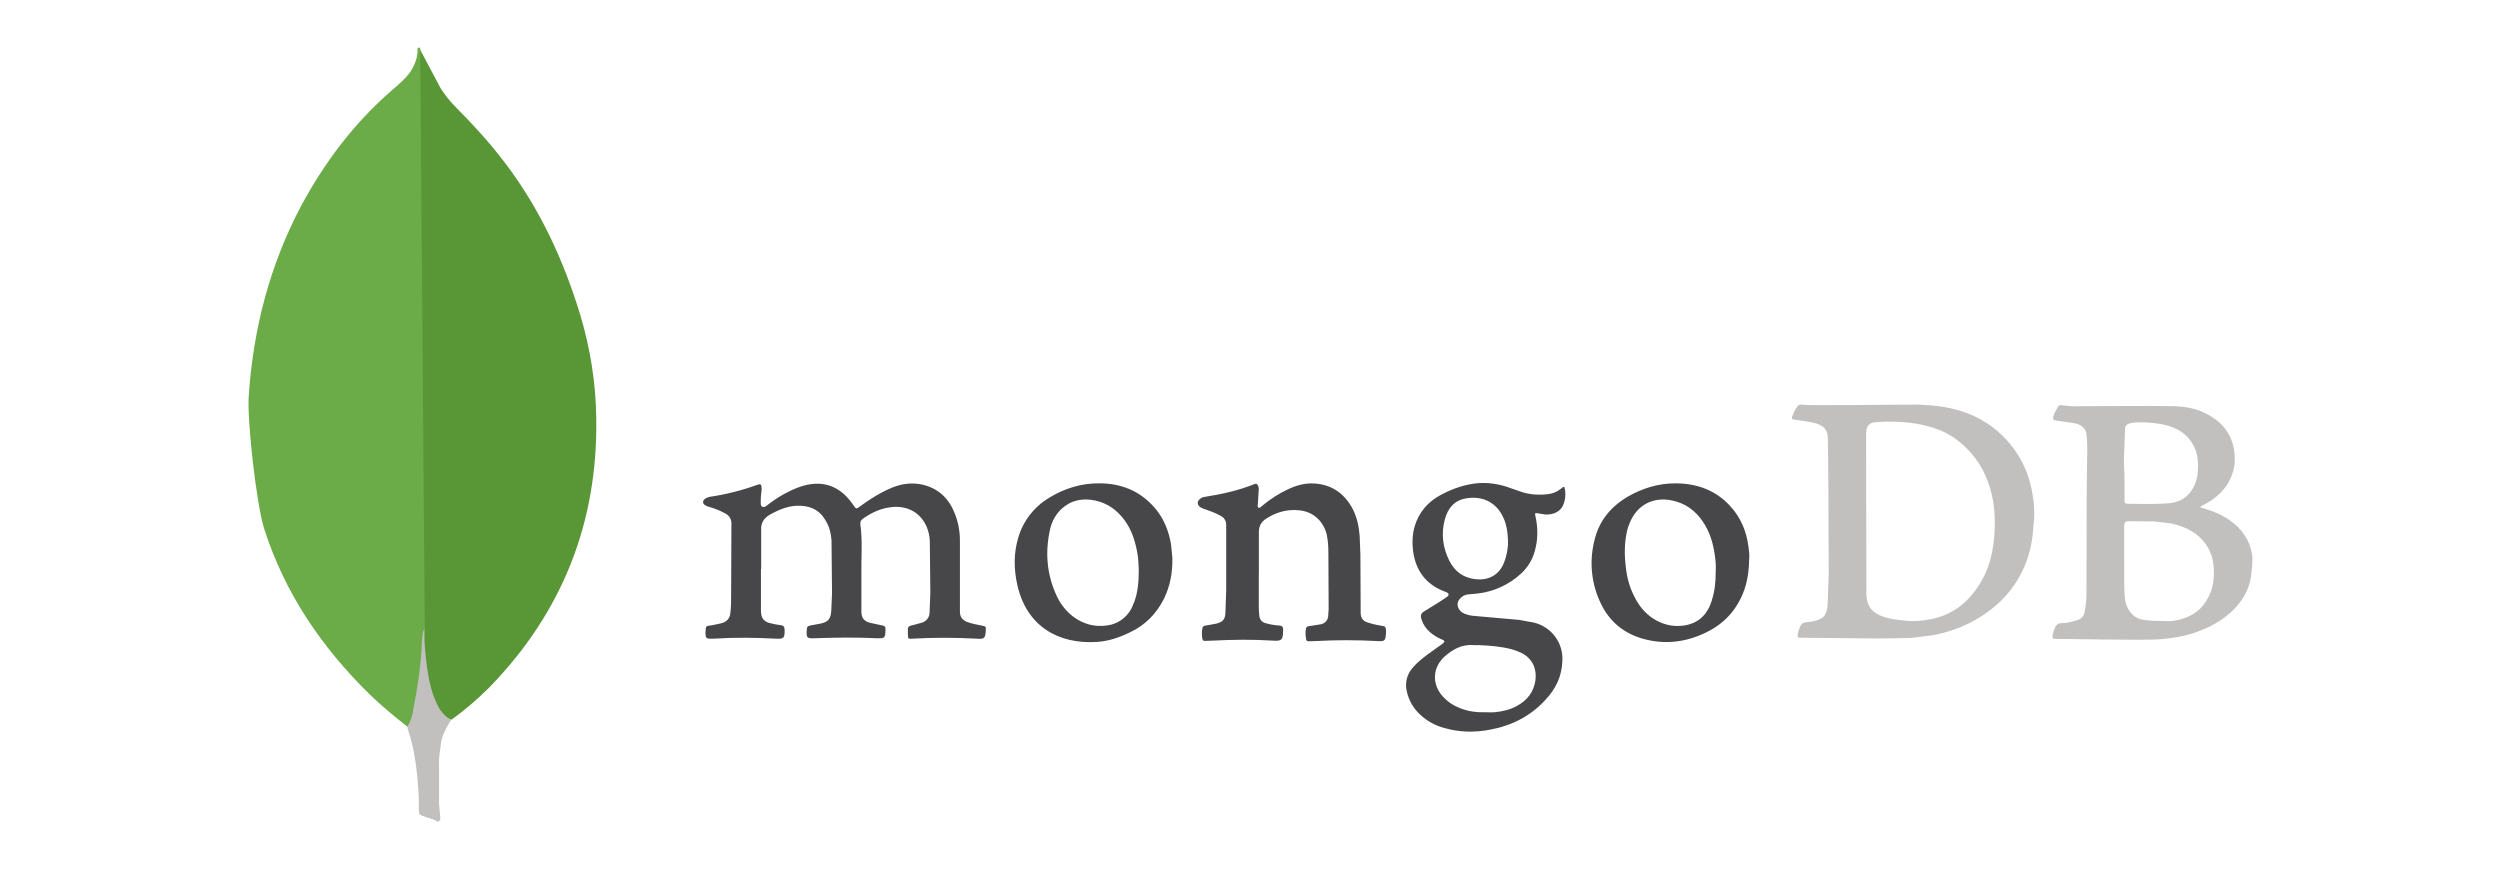
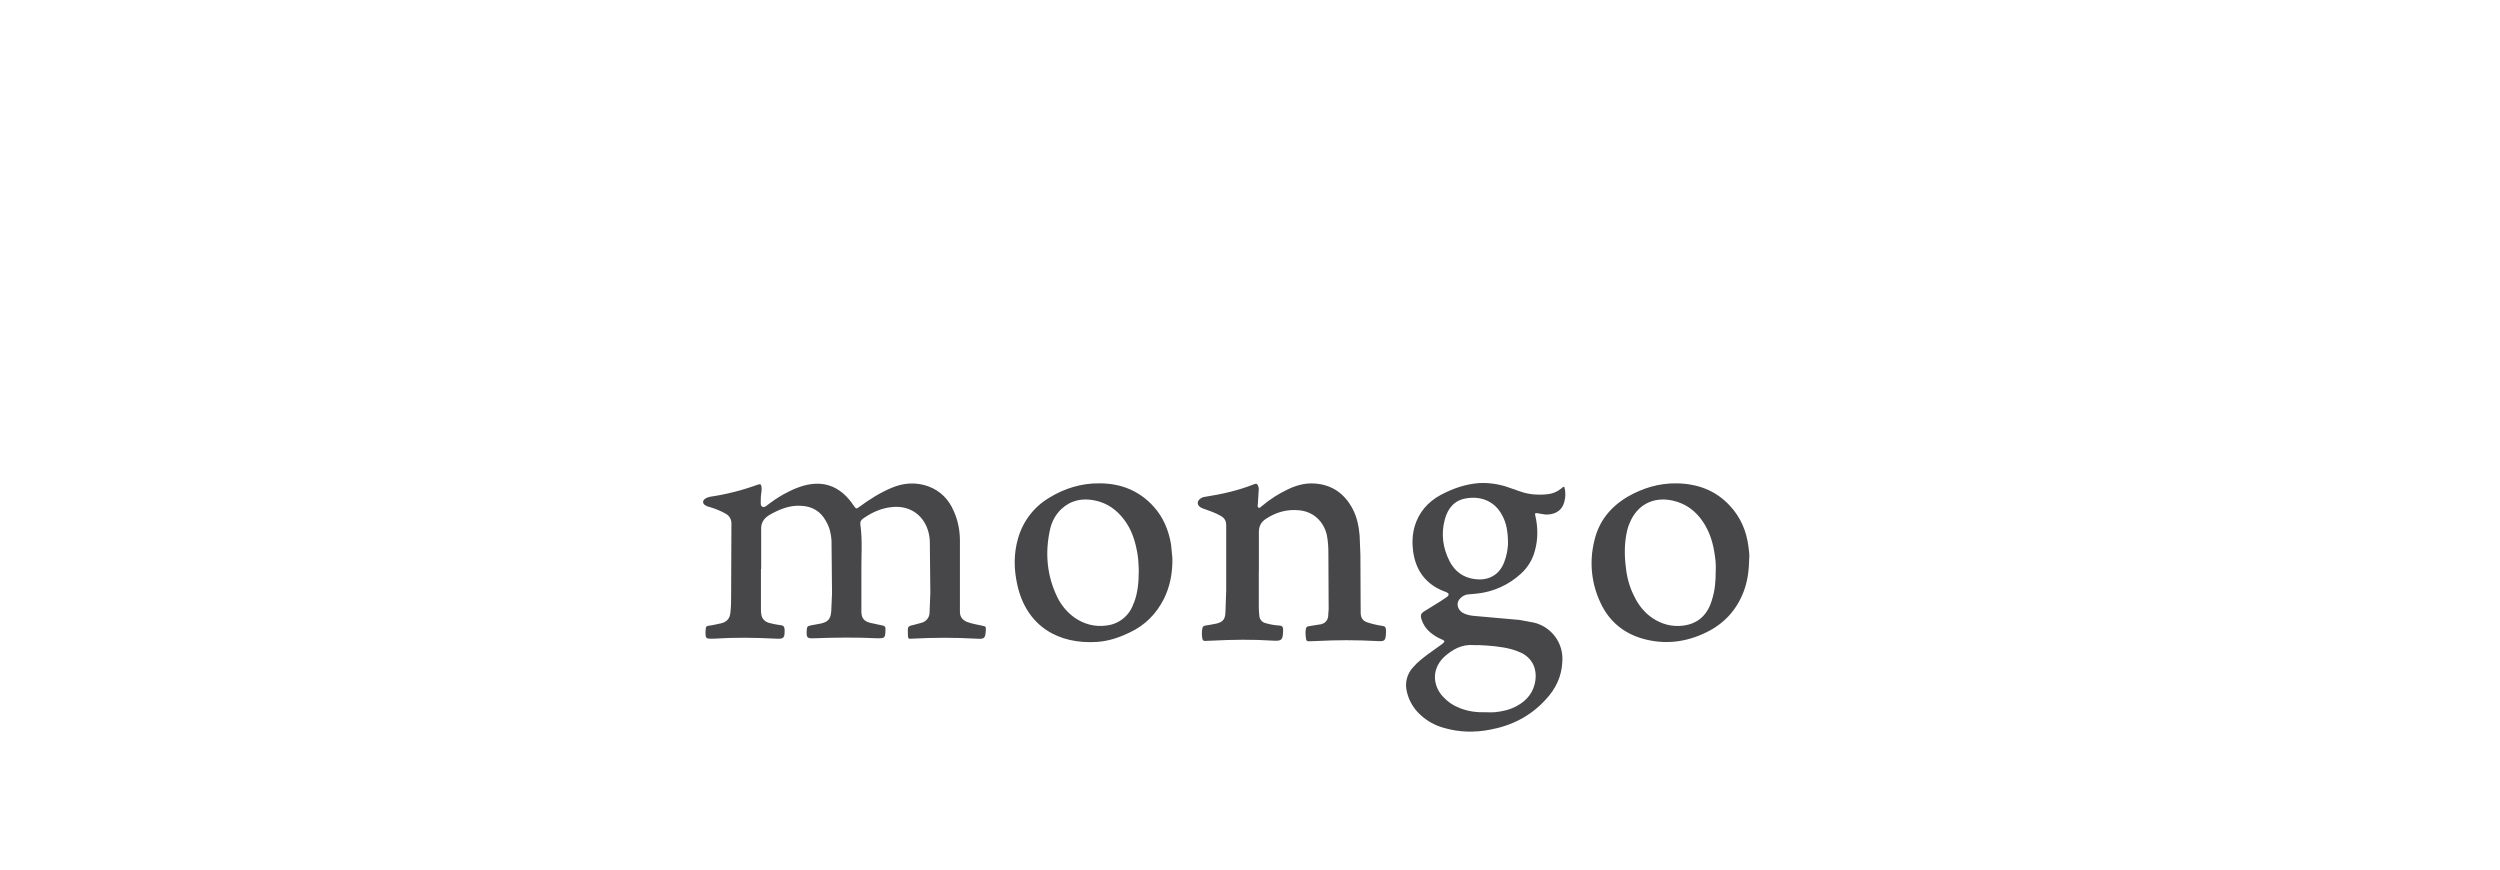
<svg xmlns="http://www.w3.org/2000/svg" width="161" height="56" viewBox="0 0 161 56" fill="none">
-   <path d="M27.05 3.188L28.379 5.688C28.669 6.139 29.006 6.558 29.384 6.937C30.498 8.051 31.557 9.218 32.506 10.468C34.76 13.428 36.281 16.714 37.367 20.273C38.018 22.446 38.372 24.673 38.399 26.926C38.508 33.662 36.199 39.446 31.528 44.253C30.771 45.015 29.954 45.715 29.084 46.345C28.621 46.345 28.405 45.979 28.215 45.665C27.849 45.056 27.644 44.389 27.535 43.71C27.372 42.896 27.263 42.081 27.318 41.239V40.858C27.291 40.776 26.884 3.38 27.046 3.19L27.05 3.188Z" fill="#599636" />
-   <path d="M27.05 3.108C26.995 2.998 26.94 3.081 26.886 3.135C26.913 3.677 26.723 4.166 26.423 4.628C26.097 5.092 25.662 5.443 25.228 5.824C22.811 7.915 20.911 10.441 19.389 13.265C17.379 17.067 16.32 21.141 16.023 25.432C15.889 26.981 16.511 32.439 17.001 34.014C18.33 38.197 20.721 41.699 23.83 44.741C24.591 45.472 25.406 46.153 26.247 46.804C26.491 46.804 26.519 46.587 26.573 46.423C26.68 46.077 26.761 45.722 26.817 45.364C27.061 44.007 27.197 42.648 27.36 41.291L27.061 3.108H27.05Z" fill="#6CAC48" />
-   <path d="M28.382 48C28.437 47.376 28.748 46.86 29.062 46.344C28.736 46.21 28.491 45.937 28.301 45.637C28.137 45.365 28.002 45.027 27.893 44.74C27.513 43.6 27.43 42.405 27.323 41.237V40.529C27.189 40.639 27.159 41.561 27.159 41.698C27.078 42.946 26.915 44.169 26.672 45.363C26.59 45.851 26.537 46.342 26.237 46.776C26.237 46.831 26.237 46.885 26.264 46.966C26.752 48.405 26.889 49.872 26.971 51.366V51.909C26.971 52.56 26.945 52.424 27.487 52.64C27.704 52.722 27.951 52.75 28.167 52.912C28.33 52.912 28.357 52.778 28.357 52.668L28.275 51.772V49.272C28.248 48.838 28.33 48.403 28.385 47.995L28.382 48Z" fill="#C2BFBF" />
  <path d="M49.005 36.642V39.229C49.002 39.331 49.008 39.434 49.023 39.535C49.056 39.841 49.244 40.028 49.521 40.114C49.779 40.182 50.041 40.233 50.305 40.267C50.459 40.285 50.51 40.352 50.527 40.516C50.544 41.095 50.493 41.164 49.932 41.129C48.622 41.06 47.31 41.044 46.001 41.129H45.876C45.468 41.146 45.434 41.111 45.434 40.703C45.434 40.635 45.451 40.55 45.451 40.481C45.451 40.357 45.536 40.295 45.656 40.295C45.929 40.261 46.184 40.193 46.44 40.141C46.797 40.057 47 39.835 47.035 39.478C47.085 39.087 47.085 38.678 47.085 38.286L47.103 33.726C47.108 33.593 47.076 33.462 47.01 33.348C46.944 33.233 46.846 33.14 46.729 33.078C46.421 32.907 46.095 32.77 45.758 32.67C45.656 32.636 45.553 32.62 45.469 32.568C45.22 32.448 45.214 32.228 45.451 32.091C45.536 32.041 45.638 32.006 45.74 31.989C46.773 31.836 47.788 31.58 48.769 31.223C48.973 31.154 49.024 31.173 49.043 31.376C49.06 31.5 49.043 31.65 49.025 31.767C48.992 31.989 48.992 32.209 48.992 32.414C48.992 32.499 49.009 32.585 49.094 32.636C49.178 32.687 49.264 32.636 49.343 32.586C49.7 32.312 50.058 32.058 50.449 31.839C51.009 31.533 51.607 31.26 52.254 31.175C53.039 31.073 53.717 31.278 54.314 31.788C54.561 32.009 54.778 32.26 54.96 32.537C55.131 32.786 55.147 32.792 55.369 32.621C56.016 32.144 56.696 31.72 57.428 31.413C58.194 31.09 58.977 31.04 59.76 31.311C60.559 31.6 61.104 32.162 61.428 32.928C61.702 33.54 61.819 34.173 61.819 34.833V39.393C61.819 39.699 61.944 39.891 62.245 40.041C62.569 40.165 62.926 40.227 63.266 40.296C63.488 40.346 63.488 40.346 63.488 40.57C63.454 41.13 63.403 41.165 62.858 41.13C61.492 41.054 60.123 41.054 58.757 41.13C58.483 41.148 58.483 41.148 58.468 40.875V40.79C58.451 40.33 58.451 40.33 58.894 40.23L59.336 40.11C59.486 40.075 59.619 39.99 59.715 39.87C59.811 39.75 59.864 39.6 59.864 39.447L59.914 38.17L59.88 34.835C59.867 34.538 59.804 34.244 59.694 33.967C59.268 32.929 58.332 32.555 57.43 32.657C56.748 32.726 56.153 32.997 55.592 33.39C55.472 33.474 55.387 33.576 55.405 33.747C55.558 34.837 55.455 35.926 55.473 37.015V39.381C55.473 39.806 55.644 40.011 56.052 40.113L56.837 40.283C56.956 40.301 57.024 40.352 57.024 40.488V40.612C57.006 41.089 56.974 41.11 56.496 41.105C55.135 41.037 53.772 41.056 52.429 41.105C51.968 41.123 51.931 41.072 51.952 40.607C51.969 40.333 52.002 40.318 52.258 40.267L52.818 40.165C53.316 40.063 53.499 39.876 53.533 39.348L53.583 38.208L53.549 34.787C53.516 34.361 53.425 33.952 53.192 33.561C52.852 32.931 52.32 32.609 51.592 32.574C50.859 32.524 50.213 32.796 49.599 33.134C49.173 33.383 48.987 33.678 49.02 34.173V36.657L49.005 36.642ZM81.067 36.746V39.145C81.07 39.316 81.081 39.486 81.101 39.656C81.108 39.769 81.152 39.876 81.226 39.962C81.299 40.048 81.399 40.108 81.51 40.133C81.803 40.218 82.106 40.27 82.411 40.286C82.582 40.303 82.615 40.371 82.633 40.508V40.627C82.615 41.222 82.548 41.291 81.969 41.257C80.674 41.172 79.382 41.189 78.089 41.257L77.591 41.275C77.489 41.275 77.466 41.225 77.437 41.155C77.388 40.919 77.388 40.676 77.437 40.44C77.455 40.338 77.522 40.316 77.624 40.287C77.873 40.254 78.085 40.203 78.322 40.163C78.747 40.06 78.901 39.889 78.917 39.448L78.967 38.018V33.832C78.967 33.525 78.847 33.339 78.576 33.202C78.269 33.031 77.945 32.913 77.604 32.793C77.502 32.76 77.4 32.725 77.315 32.673C77.094 32.52 77.066 32.3 77.282 32.129C77.378 32.05 77.497 32.002 77.622 31.992C78.711 31.822 79.766 31.584 80.787 31.175C80.907 31.126 80.958 31.158 81.009 31.26C81.06 31.362 81.077 31.482 81.059 31.6L81.009 32.4C81.009 32.502 80.959 32.649 81.043 32.688C81.145 32.757 81.213 32.604 81.298 32.564C81.8 32.142 82.355 31.788 82.949 31.509C83.477 31.26 84.02 31.101 84.634 31.136C85.775 31.204 86.591 31.783 87.118 32.787C87.392 33.315 87.509 33.893 87.56 34.489L87.61 35.734L87.627 39.495C87.645 39.784 87.747 39.972 88.036 40.074C88.335 40.174 88.643 40.248 88.955 40.296C89.229 40.33 89.244 40.38 89.261 40.636V40.721C89.228 41.3 89.193 41.316 88.614 41.281C87.344 41.213 86.072 41.213 84.802 41.281C84.631 41.298 84.462 41.281 84.304 41.298C84.202 41.298 84.133 41.281 84.117 41.179C84.083 40.957 84.049 40.737 84.1 40.498C84.117 40.395 84.168 40.344 84.286 40.327L85.071 40.203C85.345 40.134 85.497 39.953 85.532 39.704L85.565 39.227L85.548 35.671C85.548 35.263 85.53 34.854 85.446 34.446C85.242 33.574 84.578 32.951 83.677 32.864C82.893 32.779 82.183 32.984 81.533 33.408C81.209 33.612 81.072 33.901 81.072 34.259V36.829C81.072 36.779 81.072 36.779 81.09 36.779L81.067 36.746Z" fill="#47474A" />
-   <path d="M130.911 31.928C130.724 30.686 130.263 29.58 129.464 28.61C128.767 27.753 127.866 27.085 126.843 26.67C125.772 26.228 124.63 26.091 123.473 26.057C122.996 26.04 116.496 26.142 116.019 26.057C115.899 26.04 115.815 26.075 115.745 26.177C115.66 26.301 115.574 26.432 115.523 26.568C115.319 27.028 115.319 26.994 115.812 27.061C116.22 27.129 116.612 27.163 117.004 27.282C117.361 27.402 117.616 27.606 117.701 27.997C117.735 28.184 117.77 34.174 117.77 36.966L117.701 38.958C117.684 39.111 117.668 39.264 117.616 39.4C117.548 39.604 117.43 39.774 117.225 39.861C117.001 39.967 116.758 40.03 116.511 40.048C116.05 40.097 115.983 40.116 115.829 40.627L115.78 40.813C115.746 41.035 115.762 41.069 115.984 41.069L121.072 41.119L123.065 41.085L124.443 40.914C126.008 40.626 127.404 39.978 128.595 38.941C129.275 38.34 129.83 37.611 130.229 36.796C130.706 35.844 130.91 34.804 130.961 33.75C131.045 33.155 131.011 32.542 130.911 31.93V31.928ZM128.443 34.344C128.374 35.434 128.154 36.489 127.592 37.441C126.878 38.684 125.856 39.552 124.444 39.857C123.832 39.982 123.219 40.044 122.576 39.959C122.116 39.909 121.675 39.857 121.249 39.704C120.483 39.43 120.21 38.957 120.194 38.21L120.177 27.949C120.177 27.336 120.451 27.201 120.892 27.183C121.555 27.133 122.236 27.149 122.9 27.216C123.607 27.285 124.3 27.452 124.96 27.715C125.45 27.919 125.904 28.201 126.305 28.549C127.224 29.333 127.836 30.317 128.173 31.475C128.447 32.412 128.496 33.364 128.447 34.317L128.443 34.344ZM145.055 36.013C145.055 35.911 145.055 35.826 145.037 35.724C144.884 34.788 144.39 34.073 143.625 33.529C143.132 33.171 142.57 32.933 141.991 32.763C141.889 32.729 141.805 32.694 141.703 32.678C141.72 32.593 141.771 32.576 141.822 32.559C142.162 32.388 142.486 32.201 142.775 31.946C143.303 31.504 143.646 30.958 143.829 30.295C143.932 29.937 143.932 29.58 143.898 29.205C143.87 28.767 143.744 28.34 143.529 27.957C143.314 27.574 143.015 27.244 142.655 26.992C141.871 26.413 140.953 26.175 140 26.158C138.162 26.124 136.308 26.158 134.471 26.158C133.943 26.158 133.416 26.192 132.871 26.108C132.769 26.091 132.622 26.058 132.547 26.177C132.423 26.398 132.273 26.619 132.224 26.874C132.206 26.994 132.241 27.061 132.377 27.078L133.551 27.249C134.012 27.317 134.335 27.573 134.368 27.981C134.401 28.263 134.418 28.547 134.418 28.831L134.384 32.013L134.367 38.309C134.367 38.683 134.317 39.041 134.247 39.415C134.23 39.534 134.18 39.645 134.101 39.736C134.023 39.826 133.92 39.892 133.805 39.926C133.465 40.028 133.141 40.13 132.784 40.13C132.688 40.121 132.593 40.144 132.512 40.197C132.432 40.249 132.372 40.328 132.342 40.419C132.273 40.572 132.217 40.742 132.189 40.896C132.155 41.1 132.206 41.17 132.41 41.145C132.563 41.127 138.18 41.264 139.234 41.162C139.864 41.094 140.48 41.009 141.106 40.822C142.177 40.482 143.166 39.988 143.948 39.154C144.595 38.472 144.969 37.656 145.002 36.703C145.052 36.481 145.052 36.261 145.052 36.022L145.055 36.013ZM136.801 29.04L136.851 27.678C136.851 27.423 136.953 27.305 137.208 27.253C137.617 27.168 138.025 27.203 138.434 27.219C138.842 27.253 139.233 27.303 139.642 27.423C140.389 27.645 140.969 28.071 141.31 28.784C141.465 29.109 141.546 29.463 141.548 29.823C141.566 30.3 141.531 30.759 141.344 31.217C141.055 31.848 140.597 32.256 139.932 32.376C139.267 32.495 137.379 32.444 137.09 32.444C136.835 32.444 136.816 32.41 136.816 32.155V30.552C136.776 30.054 136.77 29.554 136.799 29.054L136.801 29.04ZM142.33 38.195C142.041 38.961 141.513 39.49 140.765 39.776C140.356 39.929 139.948 40.025 139.52 39.998C138.992 39.98 138.465 39.998 137.938 39.896C137.223 39.743 136.9 39.061 136.848 38.568C136.764 37.7 136.815 36.815 136.799 36.169V33.922C136.799 33.648 136.832 33.565 137.122 33.565L138.723 33.582L139.812 33.707C140.578 33.877 141.275 34.167 141.821 34.761C142.263 35.238 142.502 35.816 142.553 36.446C142.603 37.042 142.57 37.621 142.349 38.182L142.33 38.195Z" fill="#C2BFBF" />
  <path d="M99.091 33.067L99.533 33.136C100.01 33.153 100.571 32.983 100.741 32.319C100.834 32.002 100.834 31.665 100.741 31.348C100.639 31.348 100.588 31.432 100.536 31.467C100.281 31.671 99.992 31.791 99.686 31.825C99.073 31.893 98.461 31.858 97.865 31.638L97.031 31.349C96.449 31.158 95.837 31.078 95.225 31.112C94.357 31.181 93.54 31.47 92.775 31.878C91.958 32.32 91.38 32.984 91.106 33.887C90.953 34.415 90.935 34.958 91.004 35.503C91.174 36.746 91.821 37.614 92.978 38.073C93.046 38.091 93.097 38.123 93.164 38.142C93.318 38.226 93.335 38.312 93.198 38.431L92.772 38.719L91.751 39.35C91.496 39.503 91.462 39.624 91.547 39.894C91.648 40.212 91.837 40.495 92.091 40.711C92.325 40.911 92.589 41.072 92.874 41.188C93.061 41.272 93.061 41.312 92.892 41.462L91.92 42.159C91.597 42.408 91.273 42.657 91.001 42.976C90.813 43.178 90.677 43.423 90.605 43.691C90.534 43.958 90.53 44.238 90.593 44.508C90.719 45.098 91.029 45.634 91.477 46.039C91.92 46.449 92.458 46.741 93.042 46.89C93.995 47.164 94.983 47.179 95.953 46.992C97.347 46.737 98.568 46.12 99.526 45.069C100.19 44.372 100.581 43.555 100.616 42.579C100.653 42.014 100.489 41.455 100.152 41C99.816 40.545 99.329 40.224 98.778 40.094L97.859 39.924L95.051 39.675C94.745 39.657 94.438 39.606 94.183 39.453C93.859 39.249 93.775 38.858 93.979 38.602C94.132 38.416 94.319 38.296 94.558 38.279L95.102 38.229C96.178 38.119 97.189 37.659 97.977 36.919C98.399 36.529 98.7 36.027 98.845 35.472C99.05 34.74 99.05 33.977 98.879 33.23C98.829 33.044 98.845 33.026 99.083 33.06L99.091 33.067ZM94.919 41.544C95.021 41.561 95.123 41.544 95.225 41.544C95.94 41.578 96.672 41.629 97.37 41.818C97.597 41.885 97.819 41.97 98.034 42.073C98.715 42.447 98.97 43.094 98.884 43.791C98.782 44.557 98.356 45.102 97.692 45.46C97.25 45.709 96.756 45.818 96.245 45.869C96.058 45.886 95.888 45.869 95.701 45.869C95.106 45.886 94.527 45.819 93.965 45.58C93.574 45.427 93.25 45.206 92.962 44.899C92.366 44.303 92.09 43.214 92.979 42.328C93.523 41.83 94.137 41.478 94.919 41.544ZM96.859 36.234C96.502 37.136 95.719 37.408 94.936 37.289C94.222 37.187 93.694 36.796 93.355 36.148C92.913 35.28 92.795 34.38 93.049 33.442C93.235 32.745 93.661 32.217 94.41 32.097C95.362 31.927 96.278 32.268 96.758 33.22C97.007 33.681 97.116 34.242 97.116 35.041C97.098 35.365 97.031 35.807 96.86 36.233L96.859 36.234ZM75.418 35.076C75.265 34.157 74.925 33.322 74.295 32.625C73.358 31.587 72.168 31.131 70.823 31.127C69.649 31.11 68.544 31.451 67.555 32.064C66.583 32.645 65.871 33.577 65.564 34.667C65.275 35.655 65.29 36.66 65.514 37.662C66.11 40.352 68.187 41.508 70.67 41.338C71.402 41.288 72.099 41.05 72.762 40.726C73.749 40.265 74.464 39.534 74.957 38.564C75.348 37.764 75.518 36.913 75.501 35.943L75.417 35.075L75.418 35.076ZM73.002 38.854C72.88 39.237 72.65 39.576 72.338 39.83C72.027 40.084 71.648 40.242 71.249 40.284C70.502 40.386 69.802 40.199 69.173 39.756C68.719 39.422 68.351 38.984 68.101 38.479C67.403 37.05 67.284 35.553 67.64 34.021C67.755 33.547 68.003 33.116 68.355 32.778C68.985 32.199 69.716 32.064 70.534 32.234C71.319 32.405 71.913 32.829 72.402 33.477C72.891 34.124 73.117 34.872 73.252 35.656C73.321 36.047 73.321 36.456 73.337 36.711C73.337 37.528 73.269 38.205 73.013 38.855L73.002 38.854ZM112.602 35.213C112.477 34.225 112.109 33.324 111.41 32.575C110.491 31.572 109.299 31.146 107.973 31.128C106.833 31.111 105.778 31.435 104.808 31.996C103.718 32.644 102.97 33.562 102.681 34.804C102.336 36.16 102.48 37.594 103.089 38.854C103.65 40.046 104.604 40.812 105.864 41.152C107.258 41.525 108.587 41.356 109.88 40.726C111.003 40.181 111.802 39.331 112.262 38.173C112.536 37.492 112.636 36.761 112.653 35.909C112.67 35.756 112.636 35.483 112.603 35.212L112.602 35.213ZM110.253 38.634C109.979 39.553 109.403 40.148 108.433 40.285C107.718 40.387 107.038 40.216 106.424 39.808C105.896 39.45 105.523 38.974 105.25 38.413C104.943 37.818 104.773 37.188 104.706 36.542C104.604 35.742 104.604 34.96 104.79 34.159C104.826 34.002 104.877 33.847 104.943 33.7C105.42 32.508 106.475 31.964 107.718 32.237C108.552 32.423 109.181 32.884 109.658 33.582C110.119 34.263 110.339 35.011 110.443 35.823C110.492 36.147 110.511 36.487 110.492 36.776C110.492 37.439 110.443 38.052 110.243 38.647L110.253 38.634Z" fill="#47474A" />
</svg>